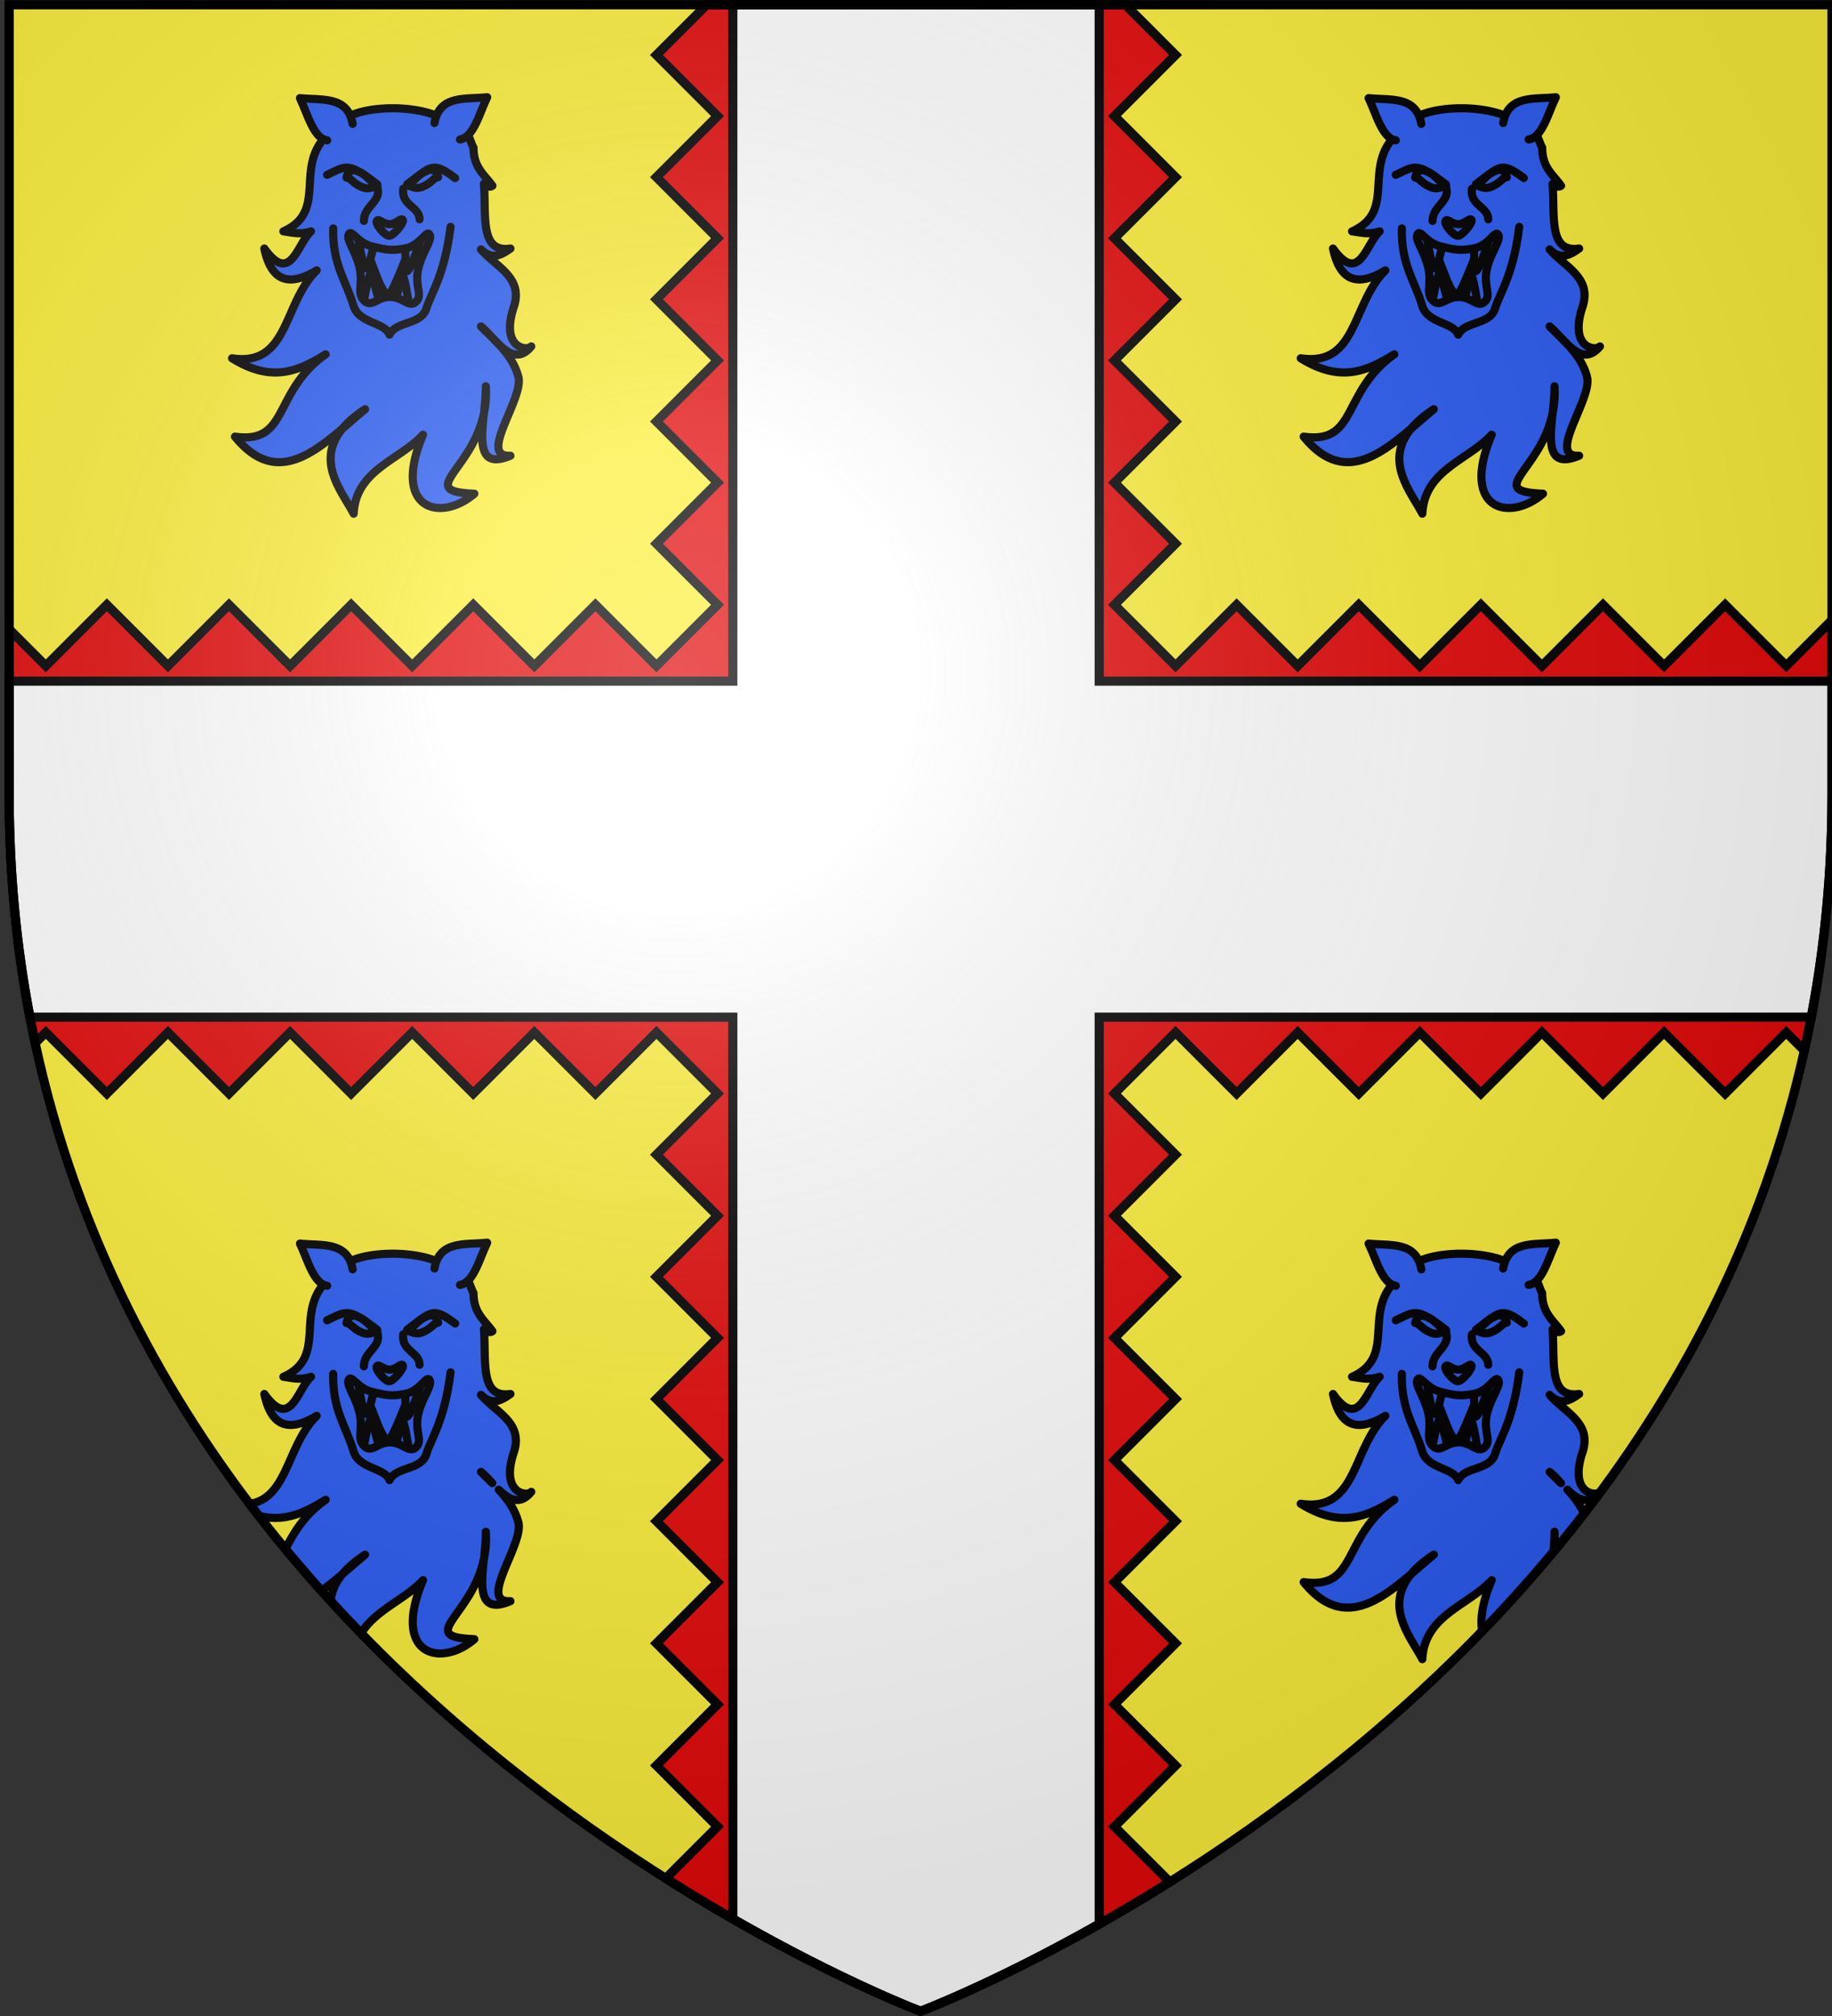
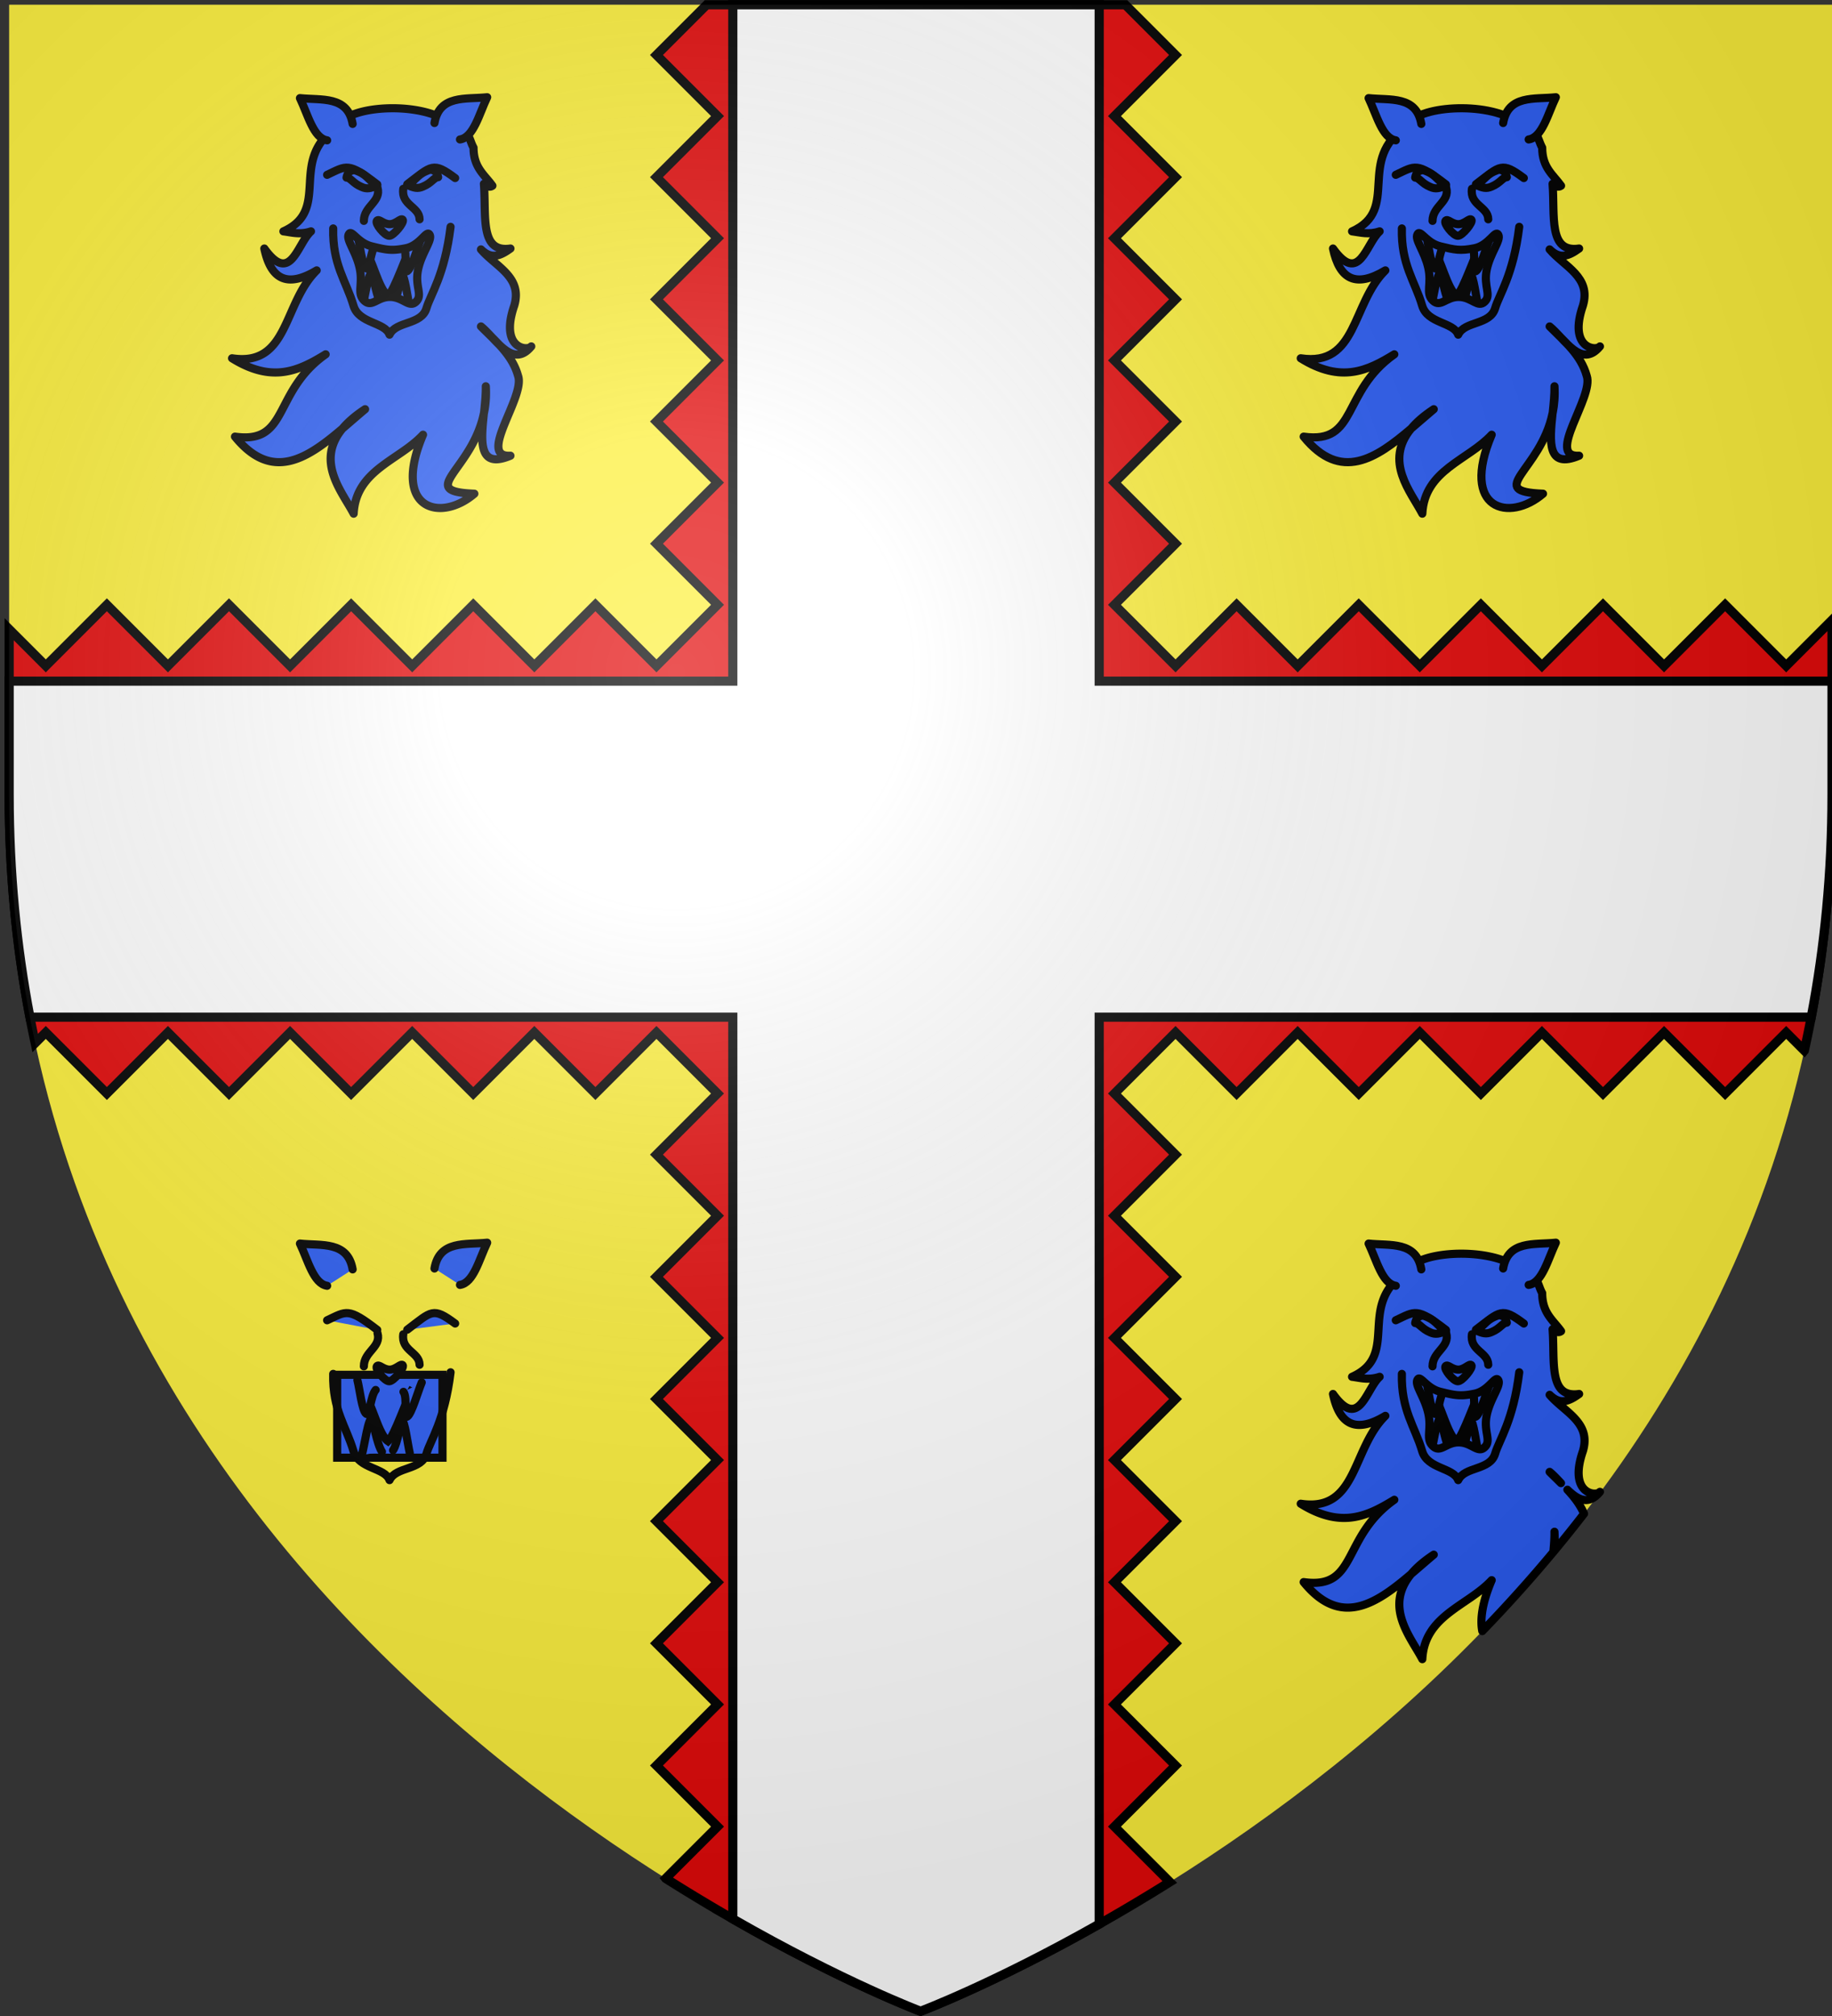
<svg xmlns="http://www.w3.org/2000/svg" width="600" height="660" xml:space="preserve">
  <rect width="100%" height="100%" fill="#333333" stroke="none" />
  <path fill="#FCEF3C" d="M3 1.555h597v258.5c0 286.2-298.5 398.391-298.5 398.391S3 546.255 3 260.055V1.555z" />
  <path fill="#E20909" stroke="#000" stroke-width="3" d="M301.599 658.409a27.679 27.679 0 0 1 .247-.095l.262-.101c.043-.018.088-.034.135-.053l.326-.128.196-.077.558-.221.057-.023c.234-.094.492-.196.768-.309.055-.021.117-.047.174-.07l.688-.28c.105-.042.217-.089.326-.134l.685-.281.344-.143c.27-.111.551-.229.841-.351l.312-.131 1.089-.459.182-.077c.45-.191.921-.393 1.41-.604l.158-.068c.429-.185.871-.376 1.328-.575l.401-.176 1.195-.524c.165-.072.333-.147.501-.222.41-.182.83-.368 1.259-.56l.482-.216c.482-.216.979-.439 1.483-.668l.355-.161a426.407 426.407 0 0 0 4.021-1.849c.144-.066.292-.136.437-.204a774.747 774.747 0 0 0 2.296-1.078l1.651-.785.626-.3 1.86-.896c.157-.076.312-.15.47-.228 1.615-.784 3.29-1.608 5.021-2.472l.394-.197c.721-.36 1.451-.728 2.191-1.102.222-.111.445-.226.669-.339.668-.339 1.344-.684 2.027-1.033l.732-.376c.719-.37 1.446-.747 2.181-1.129l.59-.306c1.91-.996 3.869-2.031 5.878-3.108l.264-.142a681.52 681.52 0 0 0 3.409-1.847c.786-.429 1.579-.864 2.379-1.305.268-.147.535-.296.805-.445a472.55 472.55 0 0 0 2.443-1.361l.702-.393a495.26 495.26 0 0 0 2.961-1.675l.227-.128a597.963 597.963 0 0 0 21.532-12.88L365 598l20-20-20-20 20-20-20-20 20-20-20-20 20-20-20-20 20-20-20-20 20-20-20-20 20-20 20 20 20-20 20 20 20-20 20 20 20-20 20 20 20-20 20 20 20-20 5.938 5.938a369.955 369.955 0 0 0 2.136-10.296l.109-.57c.846-4.42 1.618-8.889 2.314-13.409l.05-.317c.2-1.307.391-2.621.578-3.936.069-.486.138-.972.205-1.459.171-1.236.338-2.475.498-3.719.069-.54.134-1.082.2-1.623.267-2.146.515-4.303.746-6.47.074-.699.153-1.396.225-2.097.101-.993.191-1.992.285-2.989a355.027 355.027 0 0 0 .725-8.874c.057-.798.116-1.594.167-2.395.118-1.838.225-3.684.318-5.538.028-.566.049-1.136.075-1.704.065-1.425.125-2.853.175-4.287a409.621 409.621 0 0 0 .169-6.274c.013-.63.026-1.259.036-1.892.029-2.003.049-4.012.049-6.033V203l-15 15-20-20-20 20-20-20-20 20-20-20-20 20-20-20-20 20-20-20-20 20-20-20 20-20-20-20 20-20-20-20 20-20-20-20 20-20-20-20 20-20-16.443-16.445h-137.11L215 18l20 20-20 20 20 20-20 20 20 20-20 20 20 20-20 20 20 20-20 20-20-20-20 20-20-20-20 20-20-20-20 20-20-20-20 20-20-20-20 20-12-12v54.055c0 2.021.02 4.03.049 6.033.009.632.023 1.261.036 1.892.027 1.396.061 2.787.103 4.175.021.7.042 1.4.066 2.099.05 1.434.11 2.862.175 4.287.026.567.047 1.138.076 1.704.093 1.854.2 3.699.318 5.538.051.803.111 1.601.167 2.4a381.465 381.465 0 0 0 .475 6.094c.079.923.164 1.843.25 2.762.094 1.003.186 2.008.287 3.007.069.681.146 1.357.218 2.037.235 2.199.486 4.388.756 6.564.065.524.127 1.049.195 1.572a372.116 372.116 0 0 0 .701 5.169c.189 1.329.382 2.655.584 3.974l.035.224a376.563 376.563 0 0 0 2.338 13.547l.089.465c.284 1.473.575 2.94.875 4.402.239 1.163.476 2.327.725 3.482L15 338l20 20 20-20 20 20 20-20 20 20 20-20 20 20 20-20 20 20 20-20 20 20-20 20 20 20-20 20 20 20-20 20 20 20-20 20 20 20-20 20 20 20-20 20 20 20-16.965 16.966A599.12 599.12 0 0 0 235 625.303c1.194.7 2.378 1.389 3.551 2.066.07.04.139.079.208.12a566.974 566.974 0 0 0 6.447 3.664l.658.368a685.42 685.42 0 0 0 3.169 1.759 563.935 563.935 0 0 0 6.372 3.455c.104.057.208.11.312.166a545.843 545.843 0 0 0 5.759 3.031l.348.181a537.034 537.034 0 0 0 8.392 4.257l.342.169c.771.383 1.532.757 2.279 1.123l.353.173c.798.39 1.583.771 2.353 1.142l.105.051c1.668.805 3.269 1.564 4.797 2.281l.13.061c.694.325 1.374.642 2.038.948l.295.137c.635.293 1.256.578 1.862.855l.207.094c2.037.929 3.907 1.763 5.599 2.504l.213.093c.48.21.945.412 1.395.607l.254.109c.459.198.904.39 1.331.571l.13.056c.956.407 1.828.774 2.613 1.101l.129.054a208.359 208.359 0 0 0 1.157.477l.759.31.19.077.742.299.043.018c.252.101.481.191.686.272l.051.02.473.186.104.04.296.115.07.027.175.066.048.019.064.024.066-.025a.168.168 0 0 1 .034-.015z" />
  <path fill="#FFF" stroke="#000" stroke-width="3" d="M360 223V1.555H240V223H3v37.055C3 285.762 5.419 310.057 9.803 333H240v295.201c36.042 20.673 61.5 30.245 61.5 30.245s24.055-9.044 58.5-28.535V333h233.197c4.383-22.943 6.803-47.238 6.803-72.945V223H360z" />
  <g stroke="#000" stroke-width="3">
    <path fill="#2B5DF2" d="M110.427 75.08h34.494v27.14h-34.494z" stroke-width="2.664" />
    <path fill="#2B5DF2" d="M119.341 81.436c2.59 3.247 4.621 13.232 7.746 15.407 2.211-2.01 5.787-13.159 8.178-17.474" stroke-width="2.664" />
    <path fill="#2B5DF2" stroke-linecap="round" stroke-linejoin="round" d="M125.094 100.27c-1.64-2.393-3.051-10.55-3.216-10.723-1.151-1.206-2.528 8.847-3.37 11.794M117.053 76.833c.727 2.757 1.507 10.076 2.91 11.029 1.115.757 1.422-5.969 3.063-7.812M128.732 99.783c1.458-2.074 2.544-9.382 2.874-9.624.9-.659 1.953 7.928 2.604 10.57M132.141 80.662c1.43 2.03-.063 8.886 1.226 8.12 1.443-.858 3.56-8.388 4.75-11.184" stroke-width="2.664" />
    <path fill="#2B5DF2" stroke-linecap="round" stroke-linejoin="round" d="M110.876 41.201c-17.05 11.07-1.956 27.336-18.062 34.54 2.829.358 5.423 1.201 9.031 0-4.52 4.065-6.636 17.66-15.275 5.621 2.113 10.094 7.479 12.976 17.148 7.157-11.1 10.908-9.097 31.6-27.717 28.775 13.28 8.275 21.959 4.022 30.648-1.297-17.478 12.34-11.855 29.465-29.688 26.95 12.165 14.97 23.709 7.165 35.212-2.642 1.74-2.094 4.143-4.196 7.397-6.341-2.467 2.083-4.93 4.237-7.397 6.34-8.968 10.793-.074 20.73 3.652 27.863.752-14.35 14.92-17.43 22.722-25.845-10.459 24.661 5.81 28.766 16.812 19.31-19.346-.757-.776-7.5 3.123-26.324-.97 9.348-1.825 18.326 8.696 13.883-11.082.692 4.923-19.256 2.498-26.133-1.9-6.886-7.327-11.3-12.154-16.189 4.923 3.993 10.353 13.966 16.477 6.534-1.298 1.623-10.419.685-5.572-13.355 2.784-9.366-6.036-12.704-10.905-18.398 3.33 3.241 6.041 2.33 9.656-.288-10.162 1.491-7.886-10.723-8.696-21.184.93.732 1.858 1.314 2.786.624-2.581-3.612-6.175-5.9-6.182-12.456-1.746-3.154-.813-5.61-8.133-8.392-10.16-7.052-33.438-5.242-36.077 1.247h0zm3.747 35.115c1.083-.265 3.021 3.319 7.11 4.324 4.671 1.148 6.443 1.58 11.191.624 4.75-.957 6.787-6.18 7.784-4.419.996 1.762-2.685 6.005-3.795 11.48-1.111 5.477 1.635 8.204-.624 10.426-2.26 2.22-4.205-1.461-8.456-1.538-4.25-.077-6.023 3.614-8.55 1.201-2.528-2.412-.274-5.418-1.538-10.857-1.263-5.437-4.502-9.133-3.506-10.856.124-.215.23-.346.384-.385zm44.484 50.152a33.42 33.42 0 0 1-.577 8.647c.31-2.989.63-6.03.577-8.647z" stroke-width="2.664" />
    <path fill="none" stroke-linecap="round" stroke-linejoin="round" d="M109.128 74.788c-.282 11.823 4.268 17.213 6.645 25.28 1.743 5.917 10.285 5.329 11.802 9.499 2.128-4.556 10.475-3.08 12.11-8.696 1.281-4.402 5.949-10.766 7.881-26.608" stroke-width="2.664" />
    <path fill="#2B5DF2" stroke-linecap="round" stroke-linejoin="round" d="M107.131 57.233c6.407-2.982 6.788-4.26 16.422 3.144M133.385 60.31c8.084-6.139 8.368-7.44 15.681-2.017M115.494 40.57c-1.62-9.319-10.195-7.694-17.26-8.446 2.633 5.5 4.458 13.16 8.904 13.819M142.295 40.28c1.62-9.318 10.196-7.694 17.26-8.446-2.633 5.5-4.457 13.16-8.904 13.82M123.645 61.465c1.289 4.555-4.467 5.989-4.477 10.846M132.08 61.808c-.77 5.423 5.272 5.833 5.338 9.986M123.423 72.292c.677-.875 1.928 1.016 4.08 1.101 2.152.087 3.812-2.23 4.406-1.427.599.81-2.992 5.236-4.436 5.234-1.497-.002-4.74-4.017-4.05-4.908z" stroke-width="2.664" />
    <path fill="#2B5DF2" stroke-linecap="round" stroke-linejoin="round" d="M133.429 60.554c2.13.99 3.38 1.308 5.124.52 2.85-1.187 3.549-3.007 4.937-3.056-.255-1.173-.628-2.278-2.6-2.468-4.387 1.468-4.013 2.979-7.461 5.004zM123.555 60.683c-2.13.99-3.38 1.307-5.124.519-2.85-1.187-3.55-3.006-4.938-3.055.256-1.173.628-2.278 2.6-2.467 4.387 1.468 4.013 2.978 7.462 5.003h0z" stroke-width="2.664" />
  </g>
  <g stroke="#000" stroke-width="3">
    <path fill="#2B5DF2" d="M460.428 75.08h34.493v27.14h-34.493z" stroke-width="2.664" />
    <path fill="#2B5DF2" d="M469.341 81.436c2.591 3.247 4.621 13.232 7.746 15.407 2.212-2.01 5.787-13.159 8.178-17.474" stroke-width="2.664" />
    <path fill="#2B5DF2" stroke-linecap="round" stroke-linejoin="round" d="M475.094 100.27c-1.64-2.393-3.051-10.55-3.216-10.723-1.151-1.206-2.528 8.847-3.37 11.794M467.053 76.833c.727 2.757 1.507 10.076 2.91 11.029 1.116.757 1.422-5.969 3.064-7.812M478.732 99.783c1.457-2.074 2.544-9.382 2.873-9.624.9-.659 1.953 7.928 2.604 10.57M482.141 80.662c1.431 2.03-.063 8.886 1.226 8.12 1.443-.858 3.56-8.388 4.748-11.184" stroke-width="2.664" />
    <path fill="#2B5DF2" stroke-linecap="round" stroke-linejoin="round" d="M460.877 41.201c-17.05 11.07-1.957 27.336-18.062 34.54 2.828.358 5.422 1.201 9.03 0-4.519 4.065-6.636 17.66-15.275 5.621 2.113 10.094 7.478 12.976 17.148 7.157-11.1 10.908-9.097 31.6-27.716 28.775 13.279 8.275 21.958 4.022 30.647-1.297-17.478 12.34-11.855 29.465-29.687 26.95 12.164 14.97 23.708 7.165 35.212-2.642 1.74-2.094 4.143-4.196 7.397-6.341-2.467 2.083-4.93 4.237-7.397 6.34-8.969 10.793-.075 20.73 3.65 27.863.753-14.35 14.92-17.43 22.722-25.845-10.459 24.661 5.81 28.766 16.812 19.31-19.346-.757-.775-7.5 3.124-26.324-.971 9.348-1.824 18.326 8.695 13.883-11.082.692 4.922-19.256 2.498-26.133-1.9-6.886-7.328-11.3-12.154-16.189 4.923 3.993 10.353 13.966 16.476 6.534-1.296 1.623-10.418.685-5.57-13.355 2.784-9.366-6.037-12.704-10.906-18.398 3.33 3.241 6.04 2.33 9.656-.288-10.162 1.491-7.886-10.723-8.695-21.184.93.732 1.858 1.314 2.785.624-2.582-3.612-6.176-5.9-6.182-12.456-1.747-3.154-.814-5.61-8.133-8.392-10.158-7.052-33.437-5.243-36.075 1.247h0zm3.746 35.115c1.084-.265 3.021 3.319 7.11 4.324 4.671 1.148 6.445 1.58 11.192.624 4.75-.957 6.787-6.18 7.784-4.419.996 1.762-2.686 6.005-3.795 11.48-1.111 5.477 1.635 8.204-.625 10.426-2.26 2.22-4.205-1.461-8.456-1.538-4.251-.077-6.024 3.614-8.55 1.201-2.528-2.412-.274-5.418-1.537-10.857-1.264-5.437-4.502-9.133-3.507-10.856.124-.215.23-.346.384-.385zm44.484 50.152c.19 3.125-.047 6.01-.577 8.647.31-2.989.63-6.03.577-8.647z" stroke-width="2.664" />
    <path fill="none" stroke-linecap="round" stroke-linejoin="round" d="M459.129 74.788c-.284 11.823 4.267 17.213 6.644 25.28 1.744 5.917 10.285 5.329 11.8 9.499 2.13-4.556 10.476-3.08 12.112-8.696 1.281-4.402 5.949-10.766 7.881-26.608" stroke-width="2.664" />
    <path fill="#2B5DF2" stroke-linecap="round" stroke-linejoin="round" d="M457.13 57.233c6.407-2.982 6.789-4.26 16.423 3.144M483.385 60.31c8.084-6.139 8.367-7.44 15.681-2.017M465.494 40.57c-1.62-9.319-10.194-7.694-17.26-8.446 2.634 5.5 4.459 13.16 8.904 13.819M492.295 40.28c1.62-9.318 10.195-7.694 17.26-8.446-2.634 5.5-4.458 13.16-8.905 13.82M473.645 61.465c1.288 4.555-4.467 5.989-4.477 10.846M482.08 61.808c-.769 5.423 5.273 5.833 5.338 9.986M473.424 72.292c.676-.875 1.928 1.016 4.079 1.101 2.15.087 3.812-2.23 4.407-1.427.598.81-2.992 5.236-4.437 5.234-1.497-.002-4.74-4.017-4.049-4.908z" stroke-width="2.664" />
    <path fill="#2B5DF2" stroke-linecap="round" stroke-linejoin="round" d="M483.43 60.554c2.13.99 3.38 1.308 5.123.52 2.851-1.187 3.549-3.007 4.938-3.056-.256-1.173-.629-2.278-2.6-2.468-4.387 1.468-4.014 2.978-7.461 5.004zM473.555 60.683c-2.131.99-3.38 1.307-5.124.519-2.85-1.187-3.55-3.006-4.938-3.055.256-1.173.627-2.278 2.6-2.467 4.387 1.468 4.013 2.978 7.462 5.003h0z" stroke-width="2.664" />
  </g>
  <g stroke="#000" stroke-width="3">
    <path fill="#2B5DF2" d="M110.427 450.081h34.494v27.14h-34.494z" stroke-width="2.664" />
    <path fill="#2B5DF2" d="M119.341 456.435c2.59 3.247 4.621 13.233 7.746 15.408 2.211-2.011 5.787-13.16 8.178-17.474" stroke-width="2.664" />
    <path fill="#2B5DF2" stroke-linecap="round" stroke-linejoin="round" d="M125.094 475.27c-1.64-2.393-3.051-10.55-3.216-10.723-1.151-1.206-2.528 8.847-3.37 11.795M117.053 451.833c.727 2.757 1.507 10.076 2.91 11.03 1.115.756 1.422-5.97 3.063-7.813M128.732 474.783c1.458-2.075 2.544-9.383 2.874-9.624.9-.66 1.953 7.928 2.604 10.57M132.141 455.662c1.43 2.03-.063 8.885 1.226 8.119 1.443-.858 3.56-8.387 4.75-11.183" stroke-width="2.664" />
-     <path fill="#2B5DF2" stroke-linecap="round" stroke-linejoin="round" d="M168.426 475.048c2.784-9.366-6.036-12.704-10.904-18.399 3.329 3.242 6.04 2.33 9.655-.287-10.162 1.49-7.885-10.723-8.695-21.185.929.732 1.857 1.315 2.785.625-2.581-3.613-6.175-5.9-6.181-12.456-1.747-3.155-.814-5.61-8.133-8.393-10.16-7.05-33.44-5.24-36.077 1.249-17.05 11.069-1.956 27.336-18.062 34.539 2.829.359 5.423 1.202 9.031 0-4.52 4.066-6.636 17.66-15.275 5.621 2.113 10.094 7.479 12.976 17.148 7.158-9.794 9.624-9.396 26.858-21.957 28.838.977 1.291 1.959 2.575 2.947 3.849 8.676 2.284 15.307-1.148 21.94-5.21-7.279 5.139-10.549 11.105-13.177 16.14 3.865 4.669 7.793 9.22 11.77 13.655 2.316-1.639 4.625-3.52 6.932-5.488 1.74-2.094 4.143-4.196 7.397-6.34-2.467 2.083-4.93 4.236-7.397 6.34-2.534 3.05-3.64 6.03-3.842 8.9a474.955 474.955 0 0 0 9.962 10.56c4.548-7.668 14.27-10.99 20.253-17.443-10.459 24.661 5.81 28.766 16.812 19.31-19.346-.757-.776-7.5 3.124-26.324-.971 9.348-1.825 18.325 8.695 13.882-11.082.692 4.923-19.256 2.498-26.132-1.138-4.125-3.544-7.36-6.327-10.344 3.313 3.207 6.847 5.304 10.65.689-1.297 1.623-10.419.685-5.572-13.354zm-31.512-11.722c-1.111 5.477 1.635 8.203-.625 10.425-2.259 2.221-4.204-1.46-8.455-1.538-4.25-.076-6.023 3.614-8.55 1.201-2.528-2.412-.274-5.418-1.538-10.856-1.263-5.438-4.502-9.133-3.506-10.857.124-.216.23-.345.384-.385 1.082-.265 3.021 3.32 7.109 4.324 4.672 1.149 6.444 1.581 11.192.625 4.75-.958 6.787-6.181 7.783-4.42.996 1.763-2.684 6.005-3.794 11.48zm21.616 46.79c.311-2.99.63-6.03.577-8.647a33.42 33.42 0 0 1-.577 8.646zm-1.008-28.247c1.205.978 2.44 2.313 3.708 3.664-1.23-1.223-2.488-2.429-3.708-3.664z" stroke-width="2.664" />
    <path fill="none" stroke-linecap="round" stroke-linejoin="round" d="M109.128 449.788c-.282 11.823 4.268 17.214 6.645 25.28 1.743 5.917 10.285 5.33 11.802 9.499 2.128-4.556 10.475-3.08 12.11-8.695 1.281-4.402 5.949-10.767 7.881-26.609" stroke-width="2.664" />
    <path fill="#2B5DF2" stroke-linecap="round" stroke-linejoin="round" d="M107.131 432.233c6.407-2.982 6.788-4.26 16.422 3.144M133.385 435.31c8.084-6.139 8.368-7.439 15.681-2.017M115.494 415.57c-1.62-9.318-10.195-7.694-17.26-8.445 2.633 5.5 4.458 13.16 8.904 13.818M142.295 415.28c1.62-9.319 10.196-7.694 17.26-8.446-2.633 5.5-4.457 13.16-8.904 13.819M123.645 436.465c1.289 4.555-4.467 5.99-4.477 10.846M132.08 436.809c-.77 5.422 5.272 5.833 5.338 9.985M123.423 447.292c.677-.876 1.928 1.016 4.08 1.1 2.152.088 3.812-2.23 4.406-1.426.599.81-2.992 5.236-4.436 5.233-1.497 0-4.74-4.017-4.05-4.907z" stroke-width="2.664" />
-     <path fill="#2B5DF2" stroke-linecap="round" stroke-linejoin="round" d="M133.429 435.555c2.13.99 3.38 1.307 5.124.518 2.85-1.186 3.549-3.006 4.937-3.055-.255-1.173-.628-2.277-2.6-2.467-4.387 1.468-4.013 2.977-7.461 5.004zM123.555 435.684c-2.13.989-3.38 1.307-5.124.518-2.85-1.186-3.55-3.006-4.938-3.055.256-1.173.628-2.278 2.6-2.467 4.387 1.467 4.013 2.977 7.462 5.004h0z" stroke-width="2.664" />
  </g>
  <g stroke="#000" stroke-width="3">
    <path fill="#2B5DF2" d="M460.428 450.081h34.493v27.14h-34.493z" stroke-width="2.664" />
    <path fill="#2B5DF2" d="M469.341 456.435c2.591 3.247 4.621 13.233 7.746 15.408 2.212-2.011 5.787-13.16 8.178-17.474" stroke-width="2.664" />
    <path fill="#2B5DF2" stroke-linecap="round" stroke-linejoin="round" d="M475.094 475.27c-1.64-2.393-3.051-10.55-3.216-10.723-1.151-1.206-2.528 8.847-3.37 11.795M467.053 451.833c.727 2.757 1.507 10.076 2.91 11.03 1.116.756 1.422-5.97 3.064-7.813M478.732 474.783c1.457-2.075 2.544-9.383 2.873-9.624.9-.66 1.953 7.928 2.604 10.57M482.141 455.662c1.431 2.03-.063 8.885 1.226 8.119 1.443-.858 3.56-8.387 4.748-11.183" stroke-width="2.664" />
    <path fill="#2B5DF2" stroke-linecap="round" stroke-linejoin="round" d="M518.426 475.048c2.785-9.366-6.036-12.704-10.905-18.399 3.33 3.242 6.04 2.33 9.656-.287-10.162 1.49-7.886-10.723-8.695-21.185.93.732 1.858 1.315 2.785.625-2.582-3.613-6.176-5.9-6.182-12.456-1.747-3.155-.814-5.61-8.133-8.393-10.16-7.05-33.439-5.24-36.077 1.249-17.05 11.069-1.957 27.336-18.062 34.539 2.828.359 5.422 1.202 9.03 0-4.519 4.066-6.636 17.66-15.275 5.621 2.113 10.094 7.478 12.976 17.149 7.158-11.101 10.908-9.098 31.6-27.717 28.774 13.28 8.275 21.958 4.022 30.647-1.297-17.478 12.341-11.855 29.465-29.687 26.95 12.165 14.97 23.708 7.165 35.212-2.642 1.74-2.094 4.143-4.196 7.398-6.34-2.468 2.083-4.93 4.236-7.398 6.34-8.969 10.793-.075 20.729 3.65 27.863.753-14.35 14.92-17.43 22.722-25.845-3.095 7.3-3.838 12.786-3.079 16.665a464.419 464.419 0 0 0 23.269-25.889c.228-2.317.412-4.6.371-6.628a33.867 33.867 0 0 1-.218 6.444c3.351-4.029 6.654-8.15 9.903-12.356-1.29-2.982-3.252-5.493-5.448-7.848 3.314 3.21 6.85 5.31 10.654.693-1.295 1.621-10.416.683-5.57-13.356zm-31.512-11.722c-1.111 5.477 1.635 8.203-.625 10.425-2.26 2.221-4.205-1.46-8.456-1.538-4.251-.076-6.024 3.614-8.55 1.201-2.528-2.412-.274-5.418-1.537-10.856-1.264-5.438-4.502-9.133-3.507-10.857.124-.216.229-.345.383-.385 1.085-.265 3.021 3.32 7.11 4.324 4.671 1.149 6.445 1.581 11.193.625 4.75-.958 6.786-6.181 7.783-4.42s-2.685 6.005-3.794 11.48zm20.608 18.543c1.207.979 2.444 2.316 3.714 3.669-1.232-1.224-2.493-2.432-3.714-3.669z" stroke-width="2.664" />
    <path fill="none" stroke-linecap="round" stroke-linejoin="round" d="M459.129 449.788c-.284 11.823 4.267 17.214 6.644 25.28 1.744 5.917 10.285 5.33 11.8 9.499 2.13-4.556 10.476-3.08 12.112-8.695 1.281-4.402 5.949-10.767 7.881-26.609" stroke-width="2.664" />
    <path fill="#2B5DF2" stroke-linecap="round" stroke-linejoin="round" d="M457.13 432.233c6.407-2.982 6.789-4.26 16.423 3.144M483.385 435.31c8.084-6.139 8.367-7.439 15.681-2.017M465.494 415.57c-1.62-9.318-10.194-7.694-17.26-8.445 2.634 5.5 4.459 13.16 8.904 13.818M492.295 415.28c1.62-9.319 10.195-7.694 17.26-8.446-2.634 5.5-4.458 13.16-8.905 13.819M473.645 436.465c1.288 4.555-4.467 5.99-4.477 10.846M482.08 436.809c-.769 5.422 5.273 5.833 5.338 9.985M473.424 447.292c.676-.876 1.928 1.016 4.079 1.1 2.15.088 3.812-2.23 4.407-1.426.598.81-2.992 5.236-4.437 5.233-1.497 0-4.74-4.017-4.049-4.907z" stroke-width="2.664" />
    <path fill="#2B5DF2" stroke-linecap="round" stroke-linejoin="round" d="M483.43 435.555c2.13.99 3.38 1.307 5.123.518 2.851-1.186 3.549-3.006 4.938-3.055-.256-1.173-.629-2.277-2.6-2.467-4.387 1.468-4.014 2.977-7.461 5.004zM473.555 435.684c-2.131.989-3.38 1.307-5.124.518-2.85-1.186-3.55-3.006-4.938-3.055.256-1.173.627-2.278 2.6-2.467 4.387 1.467 4.013 2.977 7.462 5.004h0z" stroke-width="2.664" />
  </g>
  <radialGradient id="a" cx="-385.52" cy="339.065" r="405" gradientTransform="matrix(1 0 0 -1 607.02 559.119)" gradientUnits="userSpaceOnUse">
    <stop offset="0" style="stop-color:#fff;stop-opacity:.31" />
    <stop offset=".19" style="stop-color:#fff;stop-opacity:.25" />
    <stop offset=".6" style="stop-color:#6b6b6b;stop-opacity:.125" />
    <stop offset="1" style="stop-color:#000;stop-opacity:.125" />
  </radialGradient>
  <path fill="url(#a)" d="M3 1.555h597v258.5c0 286.2-298.5 398.391-298.5 398.391S3 546.255 3 260.055V1.555z" />
-   <path fill="none" stroke="#000" stroke-width="3" d="M3 1.555h597v258.5c0 286.2-298.5 398.391-298.5 398.391S3 546.255 3 260.055V1.555z" />
</svg>